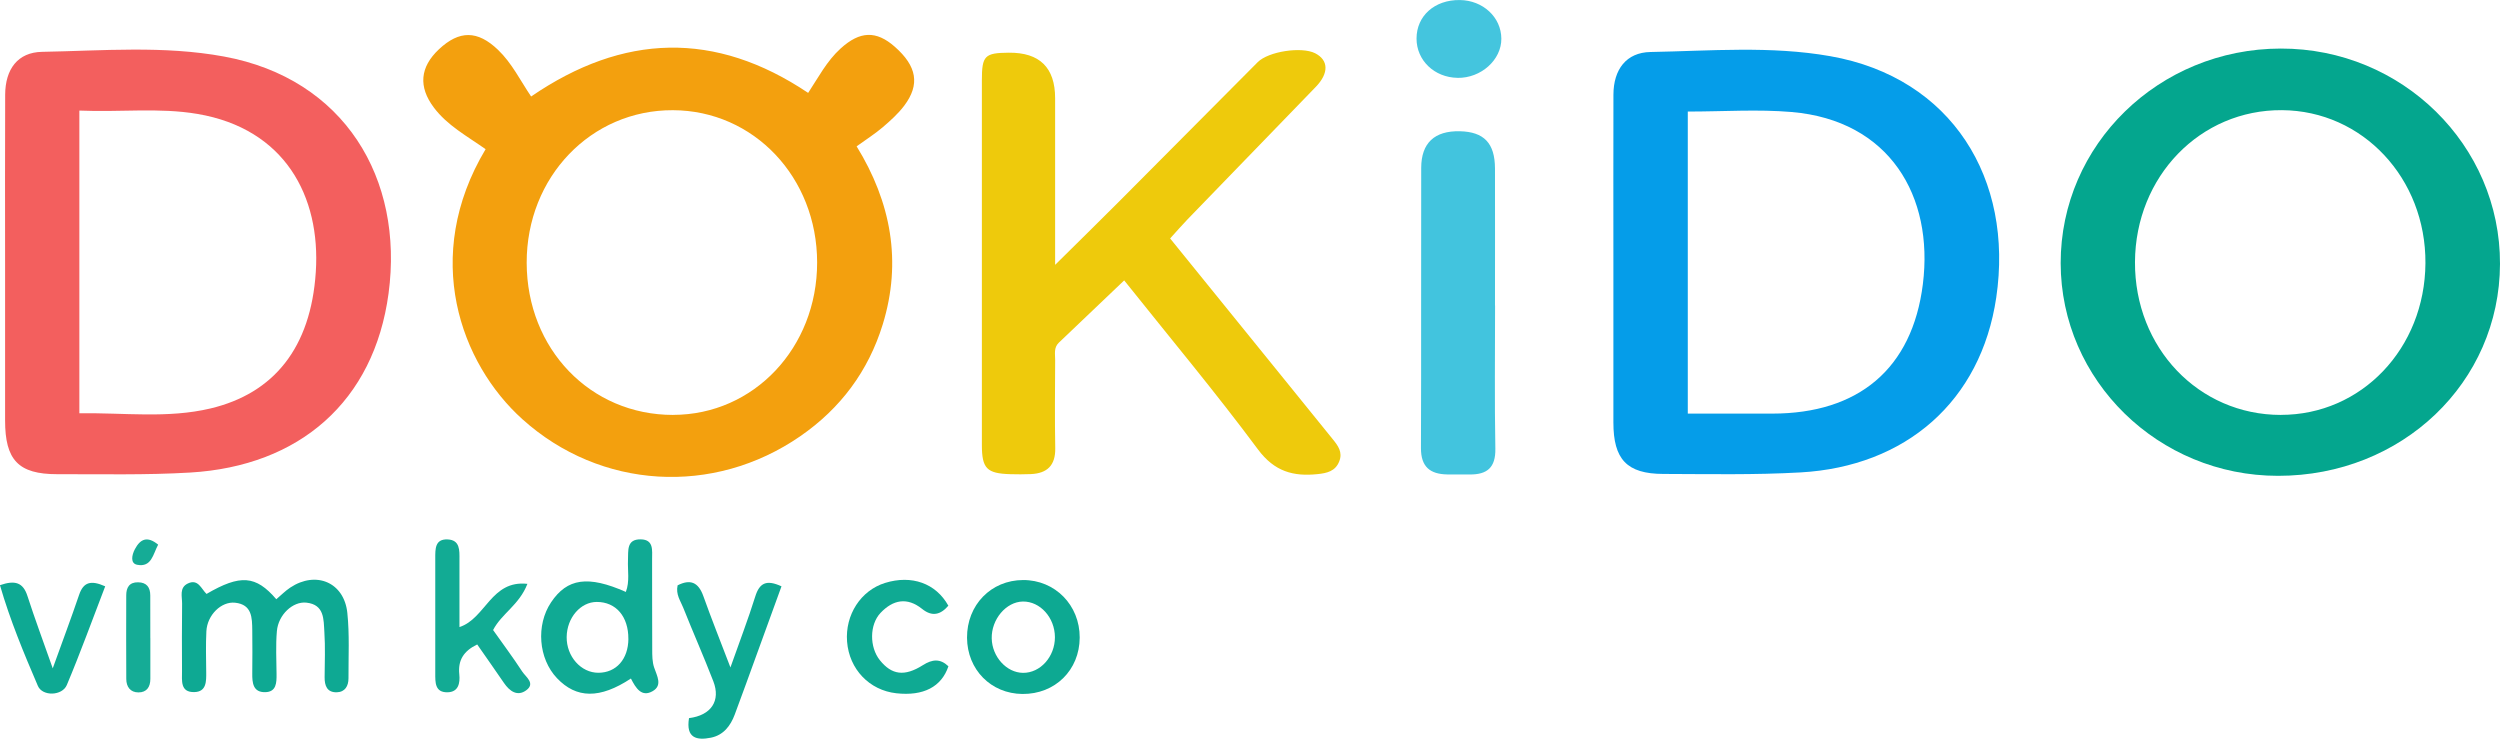
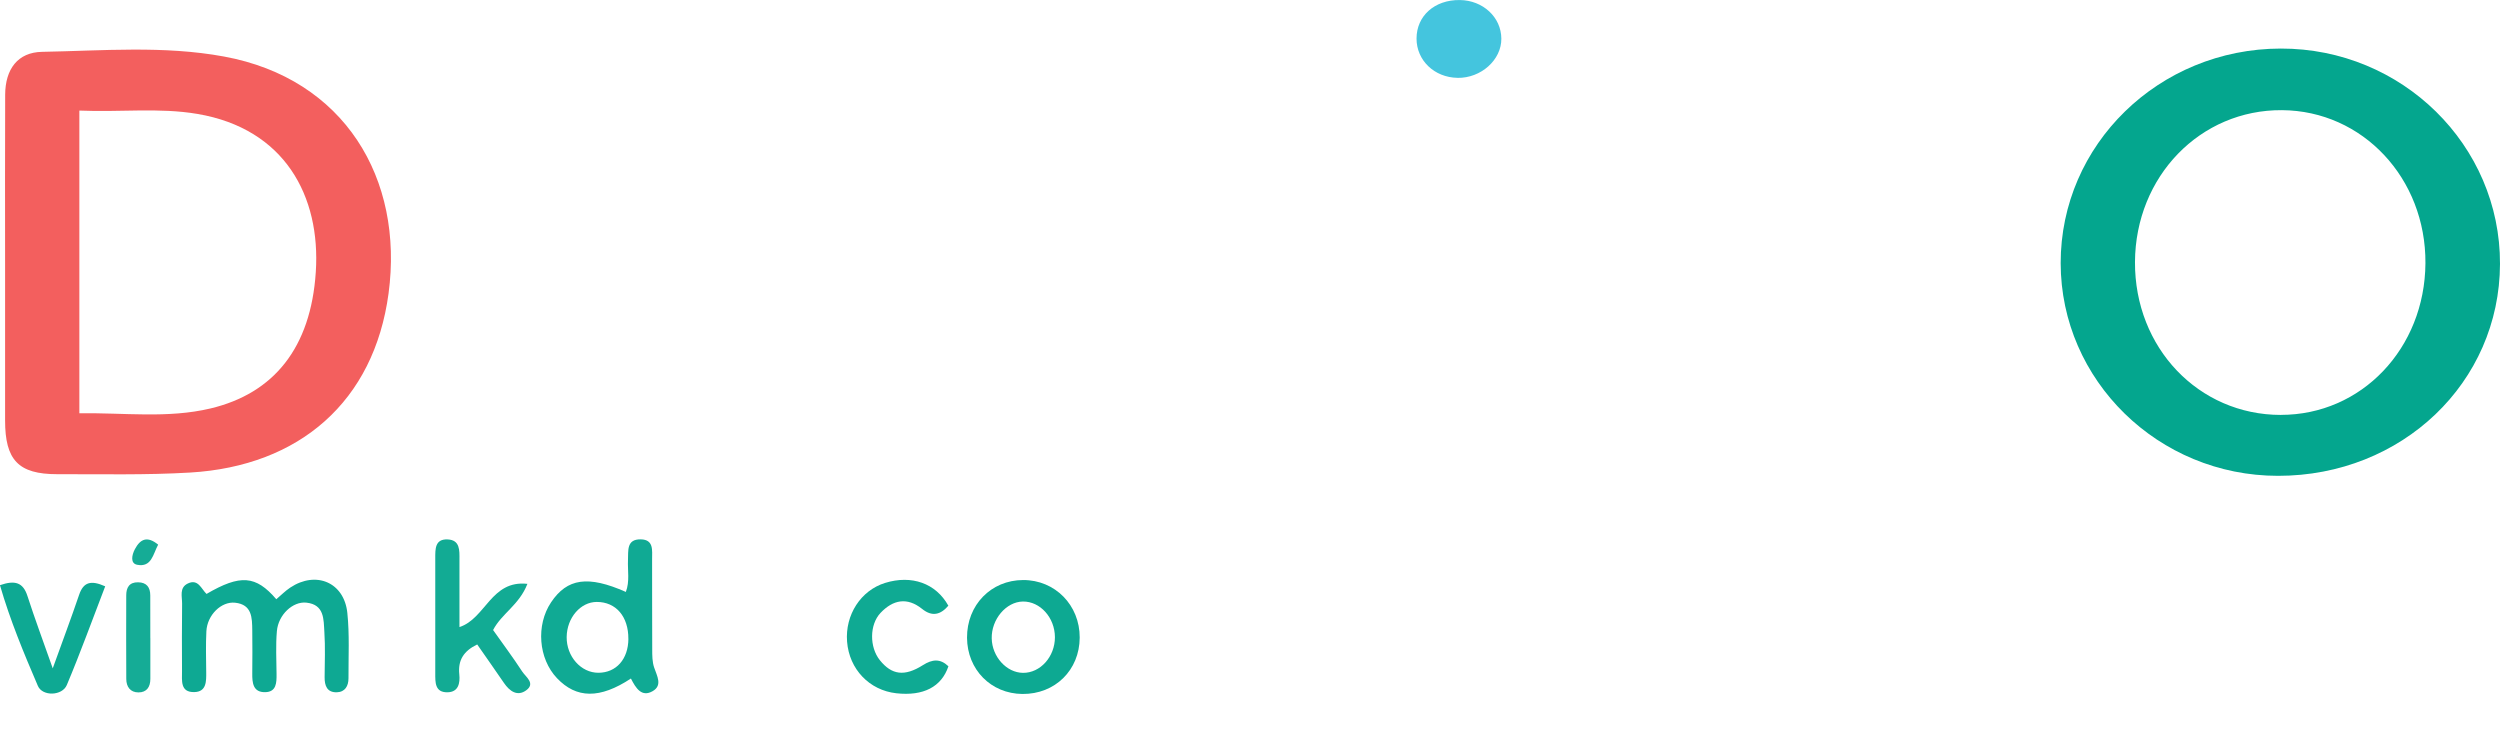
<svg xmlns="http://www.w3.org/2000/svg" id="Vrstva_1" viewBox="0 0 609.57 180.11">
  <defs>
    <style>.cls-1{fill:#44c5de;}.cls-1,.cls-2,.cls-3,.cls-4,.cls-5,.cls-6,.cls-7,.cls-8,.cls-9,.cls-10,.cls-11,.cls-12,.cls-13{stroke-width:0px;}.cls-2{fill:#12ab94;}.cls-3{fill:#10aa94;}.cls-4{fill:#f35f5e;}.cls-5{fill:#0da992;}.cls-6{fill:#0ea993;}.cls-7{fill:#04a68e;}.cls-8{fill:#f3a00e;}.cls-9{fill:#059de9;}.cls-10{fill:#0faa93;}.cls-11{fill:#eeca0c;}.cls-12{fill:#15ac96;}.cls-13{fill:#42c4de;}</style>
  </defs>
-   <path class="cls-8" d="m118.4,36.37c-4.59-3.23-9.34-5.79-12.61-10.14-3.82-5.08-3.39-9.86,1.22-14.2,4.98-4.68,9.43-4.65,14.41.11,3.39,3.24,5.44,7.48,8.08,11.39,22.44-15.37,44.87-16.09,67.55-.88,2.46-3.72,4.53-7.75,7.91-10.82,4.71-4.28,8.69-4.43,13.23-.42,5.37,4.73,6.17,9.19,2.3,14.34-1.48,1.97-3.38,3.67-5.26,5.28-1.89,1.61-4,2.94-6.36,4.65,8.37,13.6,11.1,28.1,6.35,43.47-3.5,11.33-10.27,20.42-20.06,27.19-21.18,14.65-48.75,13-67.77-4.11-15.1-13.58-24.66-39.65-8.99-65.85Zm45.74,64.79c19.66-.02,35.11-16.37,35.1-37.16-.01-20.76-15.44-37.06-35.16-37.13-19.99-.08-35.7,16.31-35.66,37.21.04,21.02,15.53,37.1,35.71,37.09Z" />
  <path class="cls-4" d="m1.24,64.06c0-13.66-.04-27.31.02-40.97.03-6.22,3.06-10.35,9.01-10.45,14.78-.27,29.66-1.56,44.33,1.14,29.36,5.39,43.91,29.76,40.14,57.78-3.54,26.32-21.71,42.08-48.36,43.66-10.82.64-21.63.38-32.44.4-9.49.01-12.7-3.48-12.7-13.09,0-12.82,0-25.65,0-38.47ZM19.35,26.96v73.81c10.88-.17,21.54,1.31,31.98-1.18,15.44-3.68,24.46-14.78,25.67-33.26,1.22-18.54-7.61-34.94-28.84-38.55-9.4-1.6-18.87-.38-28.81-.82Z" />
-   <path class="cls-9" d="m393.39,64.04c0-13.65-.03-27.31.01-40.96.02-6.12,3.11-10.29,9.04-10.4,14.62-.27,29.34-1.54,43.84,1.02,29.7,5.23,44.73,30.02,40.46,58.86-3.75,25.32-22.09,41.19-47.74,42.63-11.15.63-22.3.4-33.44.37-8.91-.02-12.17-3.58-12.17-12.55,0-12.99,0-25.97,0-38.96Zm18.14-36.85v73.66c7.04,0,13.83,0,20.61,0,20.98-.01,34.13-10.91,36.71-31.58,2.68-21.42-8.11-39.93-32.02-41.96-8.24-.7-16.59-.11-25.3-.11Z" />
  <path class="cls-7" d="m555.45,116.02c-29.18,0-52.96-23.27-53-51.85-.03-28.91,23.94-52.29,53.67-52.33,29.54-.05,53.54,23.54,53.45,52.52-.09,28.93-23.91,51.67-54.12,51.66Zm.66-14.86c19.68.03,35.14-16.18,35.28-36.98.13-20.71-15.3-37.18-34.97-37.32-19.95-.14-35.74,16.16-35.85,37.02-.1,20.9,15.48,37.26,35.54,37.29Z" />
-   <path class="cls-11" d="m257.26,64.59c5.73-5.67,10.68-10.52,15.57-15.42,11.29-11.32,22.53-22.68,33.82-34,2.65-2.66,10.73-3.85,14.01-2.19,3.29,1.67,3.4,4.85.19,8.18-10.41,10.78-20.85,21.52-31.26,32.29-1.37,1.42-2.66,2.91-4.28,4.69,9.34,11.53,18.53,22.87,27.72,34.21,3.98,4.92,7.94,9.84,11.94,14.75,1.29,1.59,2.46,3.15,1.58,5.39-.95,2.44-3.04,2.87-5.24,3.11-5.94.63-10.56-.6-14.59-6.03-10.31-13.88-21.41-27.16-32.61-41.2-5.47,5.21-10.7,10.21-15.94,15.19-1.28,1.22-.88,2.79-.89,4.24-.04,7.16-.11,14.32.02,21.48.07,4.21-1.96,6.14-5.96,6.32-1.66.08-3.33.06-4.99.02-5.75-.17-6.94-1.38-6.94-7.13,0-29.64-.01-59.28,0-88.93,0-5.99.69-6.66,6.55-6.71q11.31-.11,11.31,11.11v40.63Z" />
-   <path class="cls-13" d="m364.54,74.5c0,11.64-.14,23.28.07,34.91.08,4.63-2.03,6.32-6.27,6.28-1.83-.02-3.66.02-5.49-.01-4.17-.08-6.39-1.87-6.38-6.4.09-22.78,0-45.55.06-68.33.01-6.11,3.26-9.08,9.4-8.95,5.91.13,8.57,2.9,8.59,9.08.03,11.14,0,22.28,0,33.42Z" />
  <path class="cls-6" d="m50.37,144.81c8.23-4.8,12.01-4.52,17,1.3,1.13-.95,2.18-2.03,3.4-2.84,6.28-4.17,13.15-1.28,13.92,6.17.55,5.27.26,10.63.28,15.95,0,1.87-.83,3.35-2.85,3.41-2.39.06-2.99-1.62-2.97-3.7.03-3.66.18-7.33-.06-10.98-.2-3.05.06-6.71-4.4-7.18-3.29-.35-6.83,2.94-7.18,6.95-.3,3.47-.11,6.98-.08,10.48.02,2.1-.03,4.35-2.76,4.4-2.98.06-3.19-2.27-3.16-4.6.04-3.49.04-6.99,0-10.48-.04-3.06-.04-6.28-4.17-6.73-3.38-.37-6.81,2.99-7.02,6.95-.17,3.32-.07,6.65-.04,9.98.02,2.24.08,4.78-2.88,4.86-3.5.09-3.01-2.81-3.02-5.1-.02-5.49-.05-10.98.02-16.47.02-1.73-.74-3.88,1.4-4.91,2.52-1.21,3.28,1.34,4.56,2.55Z" />
  <path class="cls-3" d="m153.84,165.44c-7.61,5.02-13.31,4.89-18.03-.08-4.53-4.76-5.16-12.95-1.44-18.5,3.93-5.86,9.01-6.61,18.23-2.53.98-2.57.41-5.21.52-7.76.1-2.32-.39-5.12,3.12-5.06,3.22.06,2.75,2.73,2.76,4.84.02,7.33-.01,14.66.03,21.98,0,1.48,0,3.05.47,4.43.69,2.06,2.09,4.35-.36,5.76-2.7,1.56-4.12-.75-5.31-3.09Zm-.63-9.66c.04-5.45-3.02-9.02-7.71-9.01-3.96.01-7.27,3.86-7.33,8.54-.06,4.75,3.49,8.75,7.75,8.73,4.35-.02,7.26-3.32,7.3-8.26Z" />
  <path class="cls-2" d="m116.35,157.14c-3.32,1.6-4.72,3.87-4.36,7.28.22,2.12-.19,4.32-2.85,4.38-3.13.07-3.01-2.44-3.01-4.67,0-9.33.01-18.67,0-28,0-2.25-.1-4.76,3.05-4.6,3.01.15,2.86,2.68,2.85,4.89-.01,5.44,0,10.88,0,16.48,6.4-2.09,7.71-11.52,16.57-10.54-2,5.16-6.28,7.23-8.37,11.26,2.35,3.33,4.84,6.65,7.1,10.12.87,1.33,3.3,2.89.97,4.58-2.16,1.57-4.04.22-5.42-1.8-2.15-3.14-4.34-6.25-6.52-9.38Z" />
  <path class="cls-5" d="m249.3,169.21c-7.67-.07-13.46-5.94-13.51-13.7-.05-7.99,5.85-14.06,13.68-14.08,7.78-.02,13.82,6.12,13.79,14.03-.03,7.94-6.01,13.82-13.97,13.75Zm7.92-13.85c-.02-4.78-3.61-8.76-7.83-8.69-4.08.07-7.68,4.35-7.58,9,.09,4.47,3.62,8.35,7.62,8.39,4.23.05,7.81-3.95,7.79-8.71Z" />
-   <path class="cls-6" d="m168,175.1c5.41-.68,7.77-4.23,5.93-8.98-2.33-6.03-4.96-11.96-7.35-17.97-.65-1.64-1.85-3.19-1.36-5.43,3.07-1.55,5.05-.81,6.28,2.64,1.95,5.47,4.11,10.86,6.6,17.38,2.24-6.35,4.32-11.76,6.05-17.29,1.04-3.33,2.73-4.18,6.4-2.49-2.07,5.68-4.08,11.23-6.1,16.78-1.76,4.83-3.5,9.68-5.3,14.49-1.04,2.78-2.77,5.03-5.82,5.64-3.42.68-6.13.14-5.33-4.77Z" />
  <path class="cls-10" d="m231.23,147.69c-1.88,2.2-3.94,2.75-6.38.79-3.68-2.96-7.12-2.23-10.14.95-2.74,2.89-2.72,8.38-.18,11.54,2.88,3.59,5.98,4.07,10.5,1.21,2.33-1.47,4.23-1.62,6.22.28-1.69,5.03-6.12,7.31-12.7,6.58-6.58-.73-11.48-5.86-12.01-12.58-.51-6.54,3.34-12.49,9.28-14.33,6.47-2,12.36.08,15.41,5.55Z" />
  <path class="cls-1" d="m355.39,18.98c-5.66-.09-10-4.26-10-9.57,0-5.54,4.41-9.47,10.54-9.4,5.66.06,10.11,4.19,10.14,9.42.04,5.18-4.97,9.65-10.69,9.56Z" />
  <path class="cls-6" d="m0,142.68c3.65-1.27,5.63-.68,6.7,2.66,1.78,5.51,3.81,10.95,6.16,17.62,2.41-6.69,4.51-12.28,6.43-17.93,1.06-3.12,2.88-3.62,6.36-2.07-3.13,8.13-6.04,16.19-9.36,24.07-1.12,2.66-5.94,2.82-7.06.2-3.42-7.98-6.78-16.03-9.24-24.55Z" />
  <path class="cls-12" d="m36.66,155.61c0,3.31,0,6.63,0,9.94,0,1.94-.88,3.28-2.9,3.28-1.99,0-2.96-1.38-2.97-3.27-.04-6.79-.03-13.59-.01-20.39,0-1.89.73-3.23,2.9-3.19,2.09.03,2.95,1.24,2.96,3.18.02,3.48,0,6.96.01,10.44Z" />
  <path class="cls-12" d="m38.56,132.8c-1.25,2.31-1.58,5.59-5.11,4.91-1.72-.33-1.32-2.36-.57-3.79,1.33-2.53,3.04-3.28,5.68-1.12Z" />
</svg>